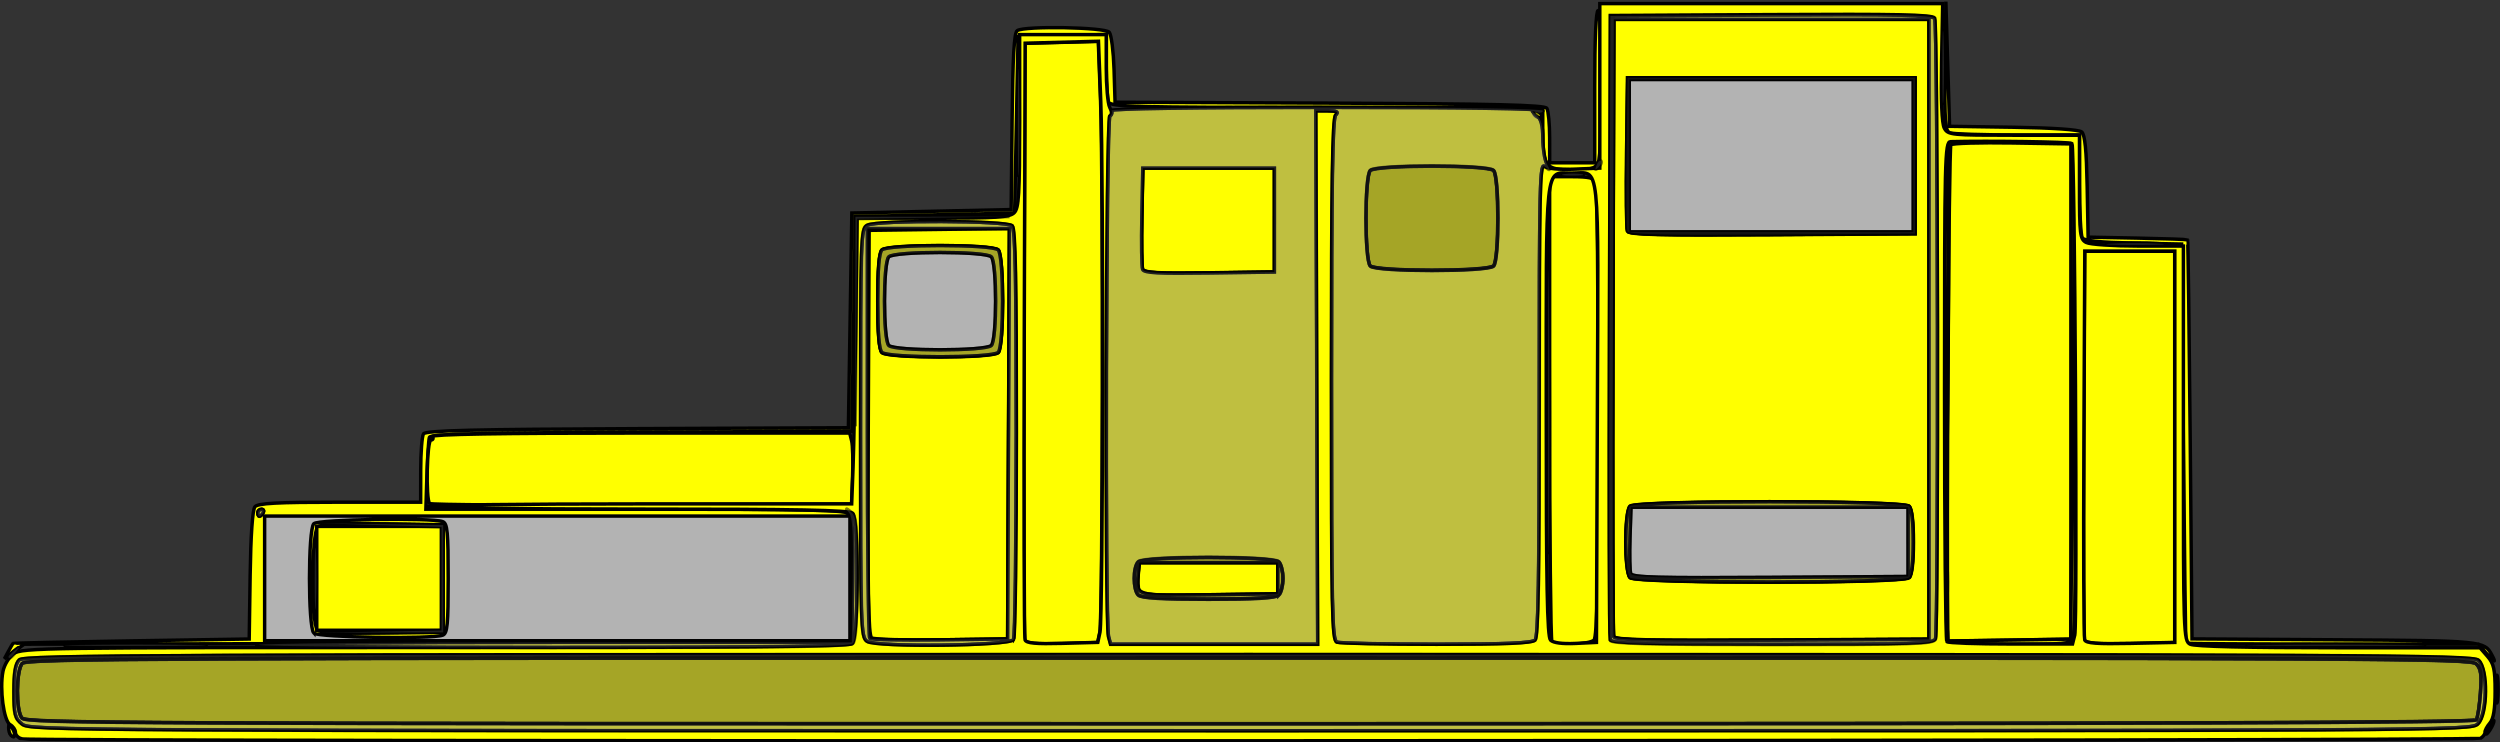
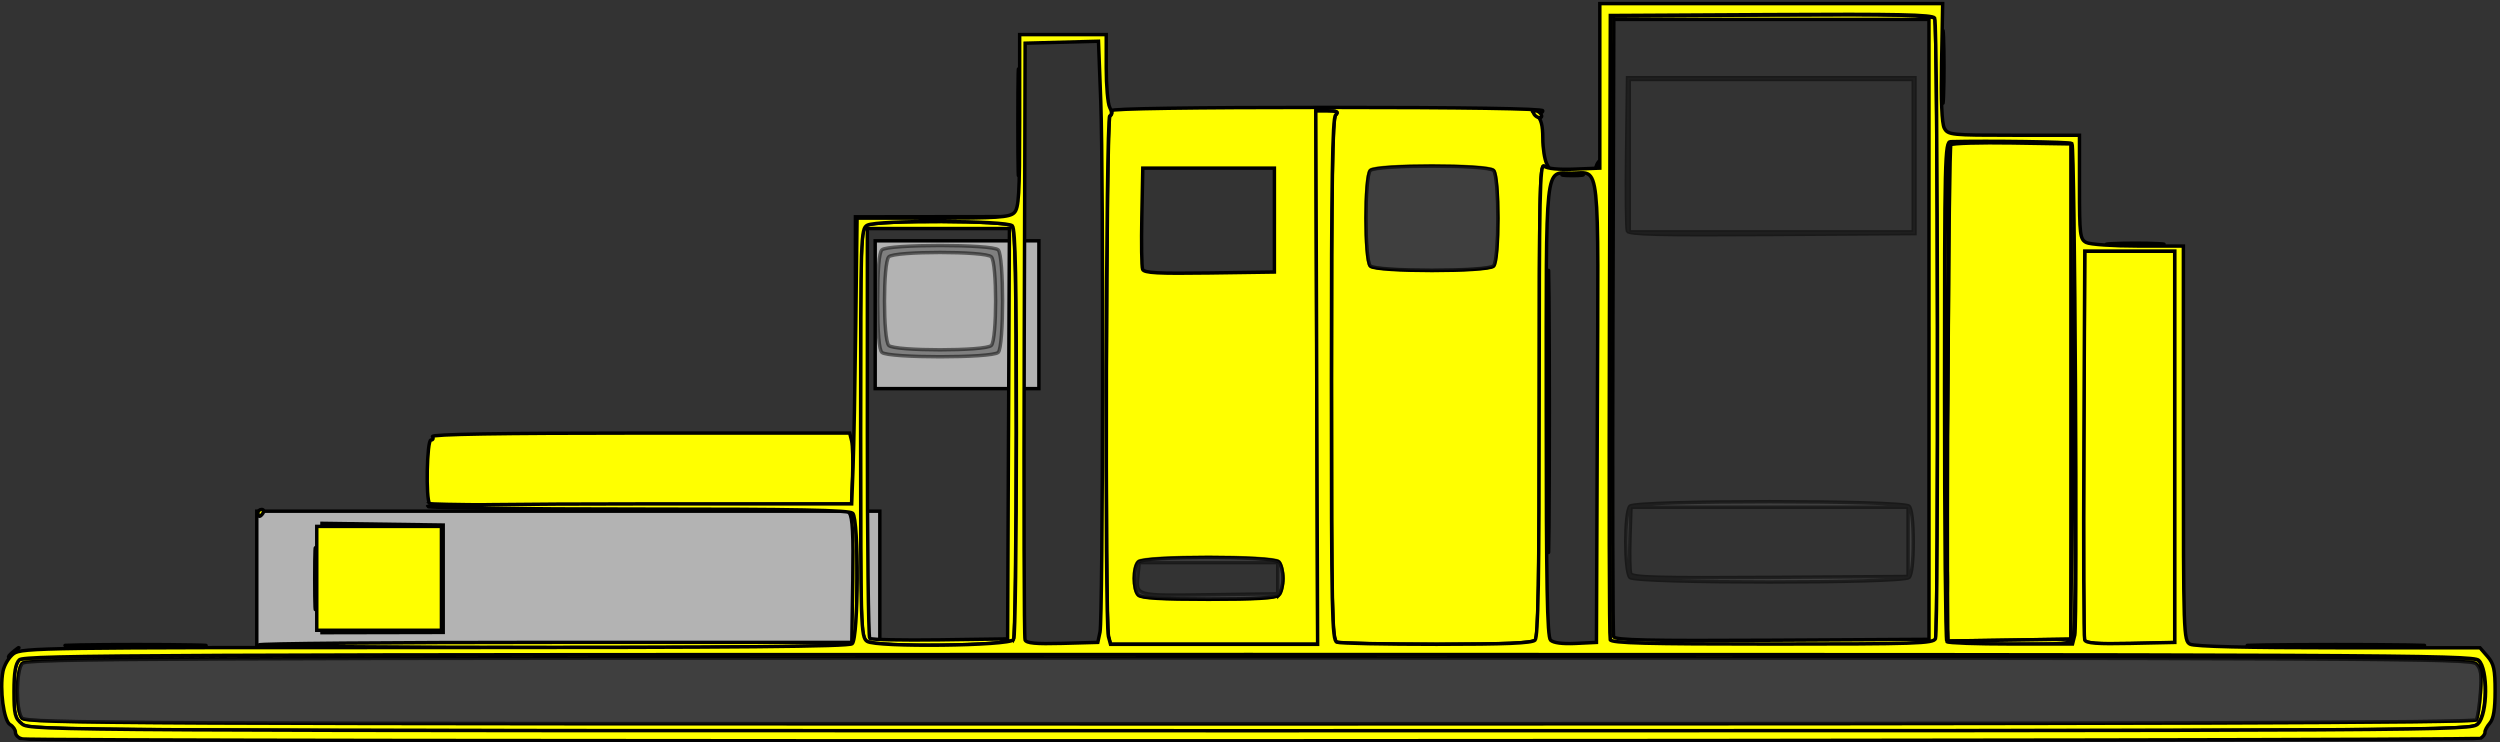
<svg xmlns="http://www.w3.org/2000/svg" version="1.1" width="721.849" height="214.364" id="svg3039">
  <rect width="100%" height="100%" fill="#333333" stroke="none" />
  <defs id="defs3043" />
  <g id="g3051" style="stroke:#000000">
    <path d="m74.14,147.6 179.9,0 0,40.71 -179.9,0   z " id="rect3071" style="fill:#b3b3b3;stroke:#000000" />
    <path d="m252.7,69.53 47.27,0 0,42.68 -47.27,0   z " id="rect3069" style="fill:#b3b3b3;stroke:#000000" />
-     <path d="m466,13.73 91.92,0 0,176 -91.92,0   z " id="rect3067" style="fill:#b3b3b3;stroke:#000000" />
-     <path d="m3.126,212.3   c-0.367,-0.367 -0.653,-1.379 -0.636,-2.25 0.025,-1.3 0.22,-1.257 1.092,0.242 1.077,1.852 0.765,3.228 -0.455,2.008   z m715.3,-2.333   c0.589,-1.1 1.295,-2 1.57,-2 0.275,0 0.018,0.9 -0.57,2 -0.589,1.1 -1.295,2 -1.57,2 -0.275,0 -0.018,-0.9 0.57,-2   z m2.32,-11   c0,-3.575 0.181,-5.037 0.403,-3.25 0.222,1.788 0.222,4.713 0,6.5 -0.222,1.788 -0.403,0.325 -0.403,-3.25   z m-2.994,-10.52 -2.174,-2.482 -42.08,0   c-23.14,0 -42.18,-0.113 -42.31,-0.25 -0.126,-0.138 -0.464,-26.12 -0.75,-57.75   l-0.52,-57.5 -13.96,-0.28   c-9.63,-0.193 -14.2,-0.658 -14.73,-1.5 -0.426,-0.671 -0.782,-7.633 -0.791,-15.47   l-0.015,-14.25 -17.92,0   c-9.855,0 -18.63,-0.273 -19.5,-0.607 -1.375,-0.528 -1.554,-3.044 -1.367,-19.25   l0.215,-18.64 0.535,18 0.535,18 18.43,0.273   c11.29,0.167 18.93,0.691 19.72,1.351 0.931,0.773 1.376,5.22 1.574,15.73   l0.276,14.65 14.25,0.278   c7.838,0.153 14.35,0.378 14.48,0.5 0.126,0.122 0.464,26.1 0.75,57.72   l0.52,57.5 41.41,0.261   c42.73,0.27 42.98,0.294 45.18,4.407 1.322,2.47 0.834,2.28 -1.764,-0.686   z M2.41,188.1   c0.616,-1.151 1.217,-2.19 1.335,-2.309 0.118,-0.119 15.51,-0.457 34.21,-0.75   l34,-0.533 0.273,-18.43   c0.171,-11.52 0.685,-18.92 1.372,-19.75 0.855,-1.03 6.294,-1.324 24.48,-1.324   l23.38,0 0.015,-9.25   c0.008,-5.088 0.37,-9.809 0.804,-10.49 0.611,-0.963 14.5,-1.3 61.73,-1.5   l60.95,-0.258 0.5,-31 0.5,-31 23,-0.5 23,-0.5 0.268,-25.45   c0.198,-18.83 0.588,-25.66 1.5,-26.23 2.201,-1.398 25.36,-0.971 26.57,0.491 0.595,0.717 1.213,5.555 1.372,10.75   l0.29,9.446 61.95,0.258   c48.03,0.2 62.12,0.537 62.73,1.5 0.434,0.683 0.796,4.505 0.804,8.492   l0.015,7.25 6.5,0 6.5,0 0,-22   c0,-14 0.364,-22 1,-22 1.375,0 1.342,41.49 -0.035,44.07 -0.859,1.604 -2.131,1.934 -7.465,1.934 -7.841,0 -8.5,-0.848 -8.5,-10.93   l0,-7.066 -62.39,0   c-55.97,0 -62.46,-0.163 -63,-1.582 -0.334,-0.87 -0.607,-5.608 -0.607,-10.53   l0,-8.948 -12.75,0.28 -12.75,0.28 -0.5,25.5 -0.5,25.5 -23,0.5 -23,0.5 -0.5,31 -0.5,31 -60.78,0.258   c-47.35,0.201 -60.88,0.532 -61.2,1.5 -0.228,0.683 -0.55,5.63 -0.716,10.99   l-0.301,9.751 60.63,0   c50.35,0 60.82,0.233 61.77,1.38 0.791,0.953 1.061,6.918 0.873,19.25   l-0.274,17.87 -119.5,0.24 -119.5,0.24 -2.844,2.103 -2.844,2.103 1.12,-2.093   z m243,-21.09 0,-18 -84.5,0 -84.5,0 0,18 0,18 84.5,0 84.5,0 0,-18   z m-154.8,15.8   c-1.675,-1.675 -1.675,-29.93 0,-31.6 1.266,-1.266 34.1,-1.789 37.22,-0.593 1.35,0.518 1.582,2.921 1.582,16.39 0,13.47 -0.232,15.87 -1.582,16.39 -3.118,1.196 -35.95,0.673 -37.22,-0.593   z m37.3,-15.8 0,-15.5 -17.37,-0.274   c-11.96,-0.189 -17.8,0.083 -18.75,0.872 -1.859,1.543 -2,27.88 -0.159,29.72 0.892,0.892 5.961,1.149 18.75,0.95   l17.53,-0.272 0,-15.5   z m-52,-19   c0.34,-0.55 0.141,-1 -0.441,-1 -0.583,0 -1.059,0.45 -1.059,1 0,0.55 0.198,1 0.441,1 0.242,0 0.719,-0.45 1.059,-1   z m220,36.79   c-0.27,-0.707 -0.374,-39.76 -0.232,-86.79   l0.258,-85.5 10.59,-0.282 10.59,-0.282 0.656,17.28   c0.825,21.75 0.647,149.2 -0.214,153.3   l-0.639,3 -10.26,0.285   c-7.649,0.213 -10.38,-0.042 -10.75,-1   z m152.2,0.548   c-0.367,-0.367 -0.667,-30.74 -0.667,-67.5   l0,-66.83 6.393,0   c4.907,0 6.534,0.368 7,1.582 0.334,0.87 0.607,30.7 0.607,66.3 0,49 -0.291,65.01 -1.2,65.92 -1.258,1.258 -10.98,1.685 -12.13,0.533   z " id="path3065" style="fill:#ffff00;stroke:#000000" />
    <path d="m562.4,182.3   c-0.395,-28.12 0.318,-140 0.896,-140.5 0.436,-0.436 8.409,-0.669 17.72,-0.518   l16.93,0.275 0,71.5 0,71.5 -17.75,0.273 -17.75,0.273 -0.039,-2.773   z " id="path3063" style="fill:#ffff00;stroke:#000000" />
    <path d="m561.8,184.6   c-0.304,-0.793 -0.342,-2.255 -0.085,-3.25 0.304,-1.174 0.509,-0.835 0.585,0.965   l0.116,2.773 17.75,-0.273 17.75,-0.273 0.512,-59.5 0.512,-59.5 0.238,58.67   c0.131,32.27 -0.035,59.38 -0.369,60.25 -0.522,1.361 -3.109,1.582 -18.53,1.582 -14.69,0 -18.02,-0.26 -18.48,-1.442   z m40.09,0.222   c-0.269,-0.704 -0.373,-26.26 -0.23,-56.78   l0.26,-55.5 13,0 13,0 0,56.5 0,56.5 -12.77,0.28   c-9.662,0.212 -12.89,-0.032 -13.26,-1   z m-40.1,-16.78   c0,-5.775 0.165,-8.137 0.367,-5.25 0.202,2.888 0.202,7.612 0,10.5 -0.202,2.888 -0.367,0.525 -0.367,-5.25   z m-0.141,-69.75   c-0.126,-31.49 0.109,-57.25 0.521,-57.25 0.681,0 0.671,41.03 -0.024,94 -0.148,11.28 -0.372,-5.263 -0.497,-36.75   z m-437.6,47.09   c-1.147,-1.147 -0.786,-18.34 0.385,-18.34 0.583,0 0.781,-0.45 0.441,-1 -0.409,-0.662 19.82,-1 59.92,-1   l60.54,0 0.566,2.253   c0.311,1.239 0.432,5.852 0.269,10.25   l-0.296,7.997 -60.58,0.258   c-33.32,0.142 -60.88,-0.046 -61.25,-0.417   z " id="path3061" style="fill:#ffff00;stroke:#000000" />
-     <path d="m251.7,184.2   c-0.992,-0.639 -1.204,-13.17 -1,-59.25   l0.258,-58.44 20.26,-0.271 20.26,-0.271 -0.258,59.27 -0.258,59.27 -19,0.247   c-10.45,0.136 -19.57,-0.118 -20.26,-0.564   z m36.56,-82.38   c1.669,-1.669 1.669,-27.93 0,-29.6 -1.68,-1.68 -31.92,-1.68 -33.6,0 -0.816,0.816 -1.2,5.556 -1.2,14.8 0,9.244 0.384,13.98 1.2,14.8 1.68,1.68 31.92,1.68 33.6,0   z m177.7,81.96   c-0.264,-0.693 -0.364,-41.09 -0.223,-89.76   l0.258,-88.5 45.5,0 45.5,0 0,89.5 0,89.5 -45.28,0.26   c-35.69,0.205 -45.38,-0.007 -45.76,-1   z m85.34,-16.96   c0.757,-0.757 1.2,-4.556 1.2,-10.3 0,-5.744 -0.443,-9.542 -1.2,-10.3 -1.723,-1.723 -78.88,-1.723 -80.6,0 -1.628,1.628 -1.628,18.97 0,20.6 1.723,1.723 78.88,1.723 80.6,0   z m1.7,-121.8 0,-22.5 -41.5,0 -41.5,0 -0.271,21.48   c-0.149,11.81 -0.049,22.05 0.223,22.76 0.393,1.025 8.869,1.233 41.77,1.025   l41.28,-0.261 0,-22.5   z M328.9,170.6   c-0.301,-0.784 -0.403,-2.931 -0.227,-4.771   l0.321,-3.345 20,0 20,0 0,4.5 0,4.5 -19.77,0.271   c-16.38,0.225 -19.87,0.026 -20.32,-1.155   z m1.041,-92.89   c-0.279,-0.726 -0.381,-7.599 -0.227,-15.27   l0.28,-13.95 19,0 19,0 0,15 0,15 -18.77,0.272   c-14.82,0.215 -18.88,-0.006 -19.28,-1.048   z " id="path3059" style="fill:#ffff00;stroke:#000000" />
-     <path d="m6.332,207.3   c-1.768,-2.13 -1.715,-13.63 0.072,-15.78 1.176,-1.417 35.01,-1.567 354.1,-1.567 330.1,0 352.9,0.109 354.5,1.692 1.363,1.363 1.599,2.99 1.215,8.364 -0.263,3.669 -0.793,7.183 -1.18,7.808 -0.522,0.845 -91.29,1.136 -354,1.136 -327.5,0 -353.4,-0.121 -354.7,-1.654   z m322.3,-35.55   c-1.552,-1.552 -1.552,-8.048 0,-9.6 1.693,-1.693 38.91,-1.693 40.6,0 0.66,0.66 1.2,2.82 1.2,4.8 0,1.98 -0.54,4.14 -1.2,4.8 -0.85,0.85 -6.778,1.2 -20.3,1.2 -13.52,0 -19.45,-0.35 -20.3,-1.2   z m40.3,-4.8 0,-4.5 -20,0 -20,0 -0.321,3.345   c-0.612,6.393 -1.197,6.224 20.55,5.926   l19.77,-0.271 0,-4.5   z m101.7,-0.2   c-1.628,-1.628 -1.628,-18.97 0,-20.6 1.723,-1.723 78.88,-1.723 80.6,0 0.757,0.757 1.2,4.556 1.2,10.3 0,5.744 -0.443,9.542 -1.2,10.3 -1.723,1.723 -78.88,1.723 -80.6,0   z m80.3,-10.3 0,-10 -40,0 -40,0 -0.291,8.921   c-0.16,4.906 -0.06,9.524 0.223,10.26 0.42,1.096 7.776,1.293 40.29,1.079   l39.78,-0.262 0,-10   z m-296.3,-54.7   c-0.816,-0.816 -1.2,-5.556 -1.2,-14.8 0,-9.244 0.384,-13.98 1.2,-14.8 1.68,-1.68 31.92,-1.68 33.6,0 1.669,1.669 1.669,27.93 0,29.6 -1.68,1.68 -31.92,1.68 -33.6,0   z m31.6,-2   c1.655,-1.655 1.655,-23.95 0,-25.6 -1.669,-1.669 -27.93,-1.669 -29.6,0 -1.655,1.655 -1.655,23.95 0,25.6 1.669,1.669 27.93,1.669 29.6,0   z m109.4,-23   c-1.663,-1.663 -1.663,-25.94 0,-27.6 1.684,-1.684 33.92,-1.684 35.6,0 1.663,1.663 1.663,25.94 0,27.6 -1.684,1.684 -33.92,1.684 -35.6,0   z m74.25,-10.06   c-0.271,-0.707 -0.372,-10.95 -0.223,-22.76   l0.271,-21.48 41.5,0 41.5,0 0,22.5 0,22.5 -41.28,0.261   c-32.9,0.208 -41.38,0 -41.77,-1.025   z m82.55,-21.74 0,-22 -41,0 -41,0 0,22 0,22 41,0 41,0 0,-22   z " id="path3057" style="fill:#ffff00;stroke:#000000" />
    <path d="m6.32,209.1   c-2.104,-1.704 -2.361,-2.733 -2.361,-9.464 0,-5.47 0.425,-7.978 1.541,-9.094 1.382,-1.382 37.95,-1.541 354.9,-1.536 327.4,0.005 353.5,0.127 355.2,1.66 2.76,2.498 2.639,15.54 -0.171,18.35 -1.992,1.992 -3.333,2 -354.4,2 -345.5,0 -352.4,-0.037 -354.7,-1.912   z m708.7,-1.225   c0.386,-0.625 0.917,-4.139 1.18,-7.808 0.385,-5.374 0.148,-7.001 -1.215,-8.364 -1.583,-1.583 -24.43,-1.692 -354.5,-1.692 -319.1,0 -352.9,0.15 -354.1,1.567 -1.787,2.154 -1.84,13.65 -0.072,15.78 1.272,1.533 27.24,1.654 354.7,1.654 262.7,0 353.5,-0.291 354,-1.136   z M2.459,189.6   c0,-0.208 0.787,-0.995 1.75,-1.75 1.586,-1.244 1.621,-1.208 0.378,0.378 -1.306,1.666 -2.128,2.195 -2.128,1.372   z m20.31,-3.371   c9.247,-0.165 24.1,-0.165 33,0 8.903,0.166 1.336,0.301 -16.81,0.3 -18.15,0 -25.43,-0.136 -16.19,-0.301   z m52.03,-0.017   c-0.635,-0.404 37.61,-0.735 85,-0.735   l86.15,0 0.274,-17.87   c0.204,-13.3 -0.052,-18.29 -1,-19.5 -1.134,-1.452 -1.082,-1.48 0.476,-0.258 1.549,1.215 1.75,3.404 1.75,19.05 0,12.42 -0.357,18.03 -1.2,18.88 -0.915,0.915 -21.3,1.196 -85.75,1.185 -46.5,-0.008 -85.07,-0.346 -85.7,-0.75   z m175.5,-1.041   c-1.781,-1.249 -1.862,-3.892 -1.862,-60.21 0,-57.22 0.056,-58.94 1.934,-59.94 2.852,-1.526 40.32,-1.379 41.87,0.165 0.906,0.906 1.196,15.53 1.185,59.75 -0.008,32.2 -0.361,59.09 -0.783,59.76 -1.156,1.82 -39.81,2.263 -42.34,0.486   z m40.9,-59.94 0.258,-59.25 -20.51,0 -20.51,0 0,58.83   c0,32.36 0.309,59.14 0.687,59.52 0.378,0.378 9.49,0.566 20.25,0.417   l19.56,-0.271 0.258,-59.25   z m362.5,61   c11.41,-0.16 30.09,-0.16 41.5,0 11.41,0.16 2.075,0.292 -20.75,0.292 -22.83,0 -32.16,-0.131 -20.75,-0.292   z M320.1,183.8   c-1.091,-4.069 -0.717,-149.6 0.386,-150.3 0.559,-0.345 0.757,-1.047 0.441,-1.559 -0.353,-0.571 23.63,-0.931 61.98,-0.931 39.69,0 62.56,0.354 62.56,0.969 0,0.533 -0.787,0.721 -1.75,0.418 -1.667,-0.524 -1.667,-0.482 0,0.892 1.258,1.036 1.75,2.906 1.75,6.647 0,2.863 0.524,6.188 1.164,7.39 1.052,1.975 1.004,2.052 -0.5,0.812 -1.549,-1.278 -1.664,3.354 -1.664,67.05 0,51.88 -0.29,68.71 -1.2,69.62 -0.875,0.875 -8.582,1.2 -28.42,1.2 -14.97,0 -27.93,-0.273 -28.8,-0.607 -1.423,-0.546 -1.582,-8.156 -1.582,-75.8 0,-57.15 0.288,-75.48 1.2,-76.39 0.933,-0.933 0.433,-1.2 -2.25,-1.2   l-3.45,0 0.262,77 0.262,77 -29.9,0 -29.9,0 -0.603,-2.25   z m49.17,-11.95   c0.66,-0.66 1.2,-2.82 1.2,-4.8 0,-1.98 -0.54,-4.14 -1.2,-4.8 -1.693,-1.693 -38.91,-1.693 -40.6,0 -1.552,1.552 -1.552,8.048 0,9.6 0.85,0.85 6.778,1.2 20.3,1.2 13.52,0 19.45,-0.35 20.3,-1.2   z m-1.3,-108.3 0,-15 -19,0 -19,0 -0.28,13.95   c-0.154,7.674 -0.051,14.55 0.227,15.27 0.4,1.043 4.456,1.263 19.28,1.048   l18.77,-0.272 0,-15   z m63.3,13.3   c1.663,-1.663 1.663,-25.94 0,-27.6 -1.684,-1.684 -33.92,-1.684 -35.6,0 -1.663,1.663 -1.663,25.94 0,27.6 1.684,1.684 33.92,1.684 35.6,0   z m33.66,108   c-0.262,-0.688 -0.36,-41.52 -0.219,-90.75   l0.258,-89.5 46.43,-0.26   c36.48,-0.204 46.61,0.01 47.23,1 0.922,1.452 1.14,176.8 0.224,179.2 -0.541,1.411 -5.621,1.582 -47.03,1.582 -36.22,0 -46.53,-0.275 -46.9,-1.25   z m92.04,-89.75 0,-89.5 -45.5,0 -45.5,0 -0.258,88.5   c-0.142,48.67 -0.042,89.07 0.223,89.76 0.379,0.993 10.07,1.205 45.76,1   l45.28,-0.26 0,-89.5   z m-110,23.5   c0,-36.3 0.125,-51 0.278,-32.68 0.153,18.33 0.152,48.03 0,66 -0.153,17.97 -0.278,2.977 -0.278,-33.32   z m-337,63.76 17.5,-0.309 0,-14.95 0,-14.95 -17.5,-0.523 -17.5,-0.523 17.75,0.25 17.75,0.25 0,15.5 0,15.5 -17.75,0.036 -17.75,0.036 17.5,-0.309   z m-19.1,-15.26   c0,-7.975 0.155,-11.24 0.345,-7.25 0.19,3.987 0.19,10.51 0,14.5 -0.19,3.987 -0.345,0.725 -0.345,-7.25   z m-16.4,-19   c0,-0.55 0.476,-1 1.059,-1 0.583,0 0.781,0.45 0.441,1 -0.34,0.55 -0.817,1 -1.059,1 -0.242,0 -0.441,-0.45 -0.441,-1   z m172.5,-55.25 0.022,-30.25 22.25,-0.029 22.25,-0.029 -21.99,0.298 -21.99,0.298 -0.287,29.98 -0.287,29.98 0.022,-30.25   z m362.8,-22.49   c3.712,-0.192 9.787,-0.192 13.5,0 3.712,0.192 0.675,0.35 -6.75,0.35 -7.425,0 -10.46,-0.157 -6.75,-0.35   z M293.9,35.5   c0,-13.75 0.14,-19.51 0.313,-12.81 0.173,6.705 0.173,17.96 0,25 -0.172,7.045 -0.313,1.558 -0.314,-12.19   z m157.8,14.78   c1.52,-0.23 3.77,-0.224 5,0.014 1.23,0.237 -0.014,0.425 -2.764,0.418 -2.75,-0.008 -3.756,-0.202 -2.236,-0.432   z m9.301,-2.576   c0.376,-0.986 0.935,-1.541 1.243,-1.233 0.308,0.308 0,1.115 -0.683,1.793 -0.988,0.98 -1.102,0.865 -0.56,-0.56   z m99.84,-28.21   c0,-9.35 0.149,-13.31 0.334,-8.799 0.185,4.51 0.186,12.16 0.002,17 -0.184,4.84 -0.335,1.149 -0.336,-8.201   z " id="path3055" style="fill:#ffff00;stroke:#000000" />
    <path d="m6.209,213.3   c-0.963,-0.252 -1.75,-1.077 -1.75,-1.834 0,-0.757 -0.699,-1.768 -1.554,-2.246 -1.819,-1.018 -3.051,-10.28 -2.045,-15.38 0.363,-1.842 1.758,-4.147 3.099,-5.122 2.303,-1.675 9.064,-1.772 121.6,-1.747 86.88,0.02 119.5,-0.278 120.5,-1.099 1.835,-1.523 1.977,-35.86 0.156,-37.68 -0.907,-0.907 -16.04,-1.2 -62,-1.2 -33.44,0 -60.8,-0.338 -60.8,-0.75 0,-0.412 27.56,-0.75 61.25,-0.75   l61.25,0 0.4,-10.5   c0.22,-5.775 0.571,-24.34 0.778,-41.25   l0.378,-30.75 21.9,0   c18.58,0 22.14,-0.238 23.47,-1.571 1.345,-1.345 1.571,-5.171 1.571,-26.5   l0,-24.93 12.5,0 12.5,0 0,9.566   c0,5.261 0.451,10.41 1.003,11.44 0.67,1.252 0.67,2.079 0,2.493 -1.09,0.674 -1.451,146.2 -0.372,150.3   l0.603,2.25 29.9,0 29.9,0 -0.262,-77 -0.262,-77 3.45,0   c2.683,0 3.183,0.267 2.25,1.2 -0.912,0.912 -1.2,19.24 -1.2,76.39 0,67.64 0.159,75.25 1.582,75.8 0.87,0.334 13.83,0.607 28.8,0.607 19.84,0 27.54,-0.326 28.42,-1.2 0.91,-0.91 1.2,-17.74 1.2,-69.62 0,-58.71 0.2,-68.26 1.407,-67.25 0.873,0.724 4.198,1.056 8.75,0.872   l7.343,-0.296 0,-23.75 0,-23.75 49.5,0 49.5,0 -0.315,16.95   c-0.205,11.01 0.07,17.67 0.785,19 1.051,1.964 1.952,2.056 20.07,2.056   l18.96,0 0,14.96   c0,13.77 0.154,15.05 1.934,16 1.064,0.569 7.814,1.035 15,1.035   l13.07,0 0,56.96   c0,55.3 0.057,57 1.934,58 1.243,0.665 16.55,1.035 42.82,1.035   l40.89,0 2.18,2.508   c1.823,2.096 2.18,3.735 2.18,9.989 0,5.223 -0.455,8.013 -1.508,9.242 -0.83,0.969 -1.466,2.161 -1.415,2.65 0.051,0.488 -0.507,1.269 -1.242,1.735 -1.346,0.853 -706.8,1.039 -710.1,0.188   z m709.3,-4.311   c2.81,-2.81 2.931,-15.85 0.171,-18.35 -1.695,-1.534 -27.77,-1.656 -355.2,-1.66 -317,-0.005 -353.5,0.154 -354.9,1.536 -1.116,1.116 -1.541,3.624 -1.541,9.094 0,6.731 0.257,7.761 2.361,9.464 2.314,1.874 9.28,1.912 354.7,1.912 351.1,0 352.4,-0.008 354.4,-2   z M292.7,184.7   c0.422,-0.664 0.774,-27.56 0.783,-59.76 0.012,-44.22 -0.278,-58.84 -1.185,-59.75 -1.544,-1.544 -39.01,-1.691 -41.87,-0.165 -1.879,1.005 -1.934,2.726 -1.934,59.94 0,56.32 0.082,58.97 1.862,60.21 2.533,1.777 41.18,1.334 42.34,-0.486   z m24.92,-2.208   c0.861,-4.04 1.04,-131.5 0.214,-153.3   l-0.656,-17.28 -10.59,0.282 -10.59,0.282 -0.258,85.5   c-0.142,47.02 -0.037,86.08 0.232,86.79 0.365,0.958 3.102,1.213 10.75,1   l10.26,-0.285 0.639,-3   z m143.6,-63.5   c0.292,-74.79 0.912,-69 -7.38,-69 -7.898,0 -7.38,-4.795 -7.38,68.37 0,50.61 0.278,65.51 1.241,66.47 0.787,0.787 3.438,1.135 7.25,0.95   l6.009,-0.291 0.26,-66.5   z m97.63,65.42   c0.917,-2.389 0.698,-177.7 -0.224,-179.2 -0.628,-0.99 -10.75,-1.204 -47.23,-1   l-46.43,0.26 -0.258,89.5   c-0.142,49.23 -0.043,90.06 0.219,90.75 0.372,0.975 10.68,1.25 46.9,1.25 41.41,0 46.49,-0.171 47.03,-1.582   z m40.22,-0.993   c0.799,-3.183 0.015,-141.1 -0.806,-142 -0.458,-0.458 -24.24,-0.808 -35.05,-0.516 -1.65,0.045 -1.75,4.153 -1.75,71.88 0,39.51 0.3,72.13 0.667,72.5 0.367,0.367 8.683,0.667 18.48,0.667   l17.81,0 0.646,-2.575   z m28.89,-54.43 0,-56.5 -13,0 -13,0 -0.26,55.5   c-0.143,30.52 -0.039,56.08 0.23,56.78 0.371,0.968 3.598,1.212 13.26,1   l12.77,-0.28 0,-56.5   z m-536.5,38 0,-15 18,0 18,0 0,15 0,15 -18,0 -18,0 0,-15   z m351.5,-134   c-0.34,-0.55 -0.168,-1 0.382,-1 0.55,0 1.278,0.45 1.618,1 0.34,0.55 0.168,1 -0.382,1 -0.55,0 -1.278,-0.45 -1.618,-1   z " id="path3053" style="fill:#ffff00;stroke:#000000" />
-     <path d="m6.32,209.1   c-2.104,-1.704 -2.361,-2.733 -2.361,-9.464 0,-5.47 0.425,-7.978 1.541,-9.094 1.382,-1.382 37.95,-1.541 354.9,-1.536 327.4,0.005 353.5,0.127 355.2,1.66 2.76,2.498 2.639,15.54 -0.171,18.35 -1.992,1.992 -3.333,2 -354.4,2 -345.5,0 -352.4,-0.037 -354.7,-1.912   z m708.7,-1.225   c0.386,-0.625 0.917,-4.139 1.18,-7.808 0.385,-5.374 0.148,-7.001 -1.215,-8.364 -1.583,-1.583 -24.43,-1.692 -354.5,-1.692 -319.1,0 -352.9,0.15 -354.1,1.567 -1.787,2.154 -1.84,13.65 -0.072,15.78 1.272,1.533 27.24,1.654 354.7,1.654 262.7,0 353.5,-0.291 354,-1.136   z M2.459,189.6   c0,-0.208 0.787,-0.995 1.75,-1.75 1.586,-1.244 1.621,-1.208 0.378,0.378 -1.306,1.666 -2.128,2.195 -2.128,1.372   z m20.31,-3.371   c9.247,-0.165 24.1,-0.165 33,0 8.903,0.166 1.336,0.301 -16.81,0.3 -18.15,0 -25.43,-0.136 -16.19,-0.301   z m52.03,-0.017   c-0.635,-0.404 37.61,-0.735 85,-0.735   l86.15,0 0.274,-17.87   c0.204,-13.3 -0.052,-18.29 -1,-19.5 -1.134,-1.452 -1.082,-1.48 0.476,-0.258 1.549,1.215 1.75,3.404 1.75,19.05 0,12.42 -0.357,18.03 -1.2,18.88 -0.915,0.915 -21.3,1.196 -85.75,1.185 -46.5,-0.008 -85.07,-0.346 -85.7,-0.75   z m175.5,-1.041   c-1.781,-1.249 -1.862,-3.892 -1.862,-60.21 0,-57.22 0.056,-58.94 1.934,-59.94 2.852,-1.526 40.32,-1.379 41.87,0.165 0.906,0.906 1.196,15.53 1.185,59.75 -0.008,32.2 -0.361,59.09 -0.783,59.76 -1.156,1.82 -39.81,2.263 -42.34,0.486   z m40.9,-59.94 0.258,-59.25 -20.51,0 -20.51,0 0,58.83   c0,32.36 0.309,59.14 0.687,59.52 0.378,0.378 9.49,0.566 20.25,0.417   l19.56,-0.271 0.258,-59.25   z m362.5,61   c11.41,-0.16 30.09,-0.16 41.5,0 11.41,0.16 2.075,0.292 -20.75,0.292 -22.83,0 -32.16,-0.131 -20.75,-0.292   z M320.1,183.8   c-1.091,-4.069 -0.717,-149.6 0.386,-150.3 0.559,-0.345 0.757,-1.047 0.441,-1.559 -0.353,-0.571 23.63,-0.931 61.98,-0.931 39.69,0 62.56,0.354 62.56,0.969 0,0.533 -0.787,0.721 -1.75,0.418 -1.667,-0.524 -1.667,-0.482 0,0.892 1.258,1.036 1.75,2.906 1.75,6.647 0,2.863 0.524,6.188 1.164,7.39 1.052,1.975 1.004,2.052 -0.5,0.812 -1.549,-1.278 -1.664,3.354 -1.664,67.05 0,51.88 -0.29,68.71 -1.2,69.62 -0.875,0.875 -8.582,1.2 -28.42,1.2 -14.97,0 -27.93,-0.273 -28.8,-0.607 -1.423,-0.546 -1.582,-8.156 -1.582,-75.8 0,-57.15 0.288,-75.48 1.2,-76.39 0.933,-0.933 0.433,-1.2 -2.25,-1.2   l-3.45,0 0.262,77 0.262,77 -29.9,0 -29.9,0 -0.603,-2.25   z m49.17,-11.95   c0.66,-0.66 1.2,-2.82 1.2,-4.8 0,-1.98 -0.54,-4.14 -1.2,-4.8 -1.693,-1.693 -38.91,-1.693 -40.6,0 -1.552,1.552 -1.552,8.048 0,9.6 0.85,0.85 6.778,1.2 20.3,1.2 13.52,0 19.45,-0.35 20.3,-1.2   z m-1.3,-108.3 0,-15 -19,0 -19,0 -0.28,13.95   c-0.154,7.674 -0.051,14.55 0.227,15.27 0.4,1.043 4.456,1.263 19.28,1.048   l18.77,-0.272 0,-15   z m63.3,13.3   c1.663,-1.663 1.663,-25.94 0,-27.6 -1.684,-1.684 -33.92,-1.684 -35.6,0 -1.663,1.663 -1.663,25.94 0,27.6 1.684,1.684 33.92,1.684 35.6,0   z m33.66,108   c-0.262,-0.688 -0.36,-41.52 -0.219,-90.75   l0.258,-89.5 46.43,-0.26   c36.48,-0.204 46.61,0.01 47.23,1 0.922,1.452 1.14,176.8 0.224,179.2 -0.541,1.411 -5.621,1.582 -47.03,1.582 -36.22,0 -46.53,-0.275 -46.9,-1.25   z m92.04,-89.75 0,-89.5 -45.5,0 -45.5,0 -0.258,88.5   c-0.142,48.67 -0.042,89.07 0.223,89.76 0.379,0.993 10.07,1.205 45.76,1   l45.28,-0.26 0,-89.5   z m-110,23.5   c0,-36.3 0.125,-51 0.278,-32.68 0.153,18.33 0.152,48.03 0,66 -0.153,17.97 -0.278,2.977 -0.278,-33.32   z m-337,63.76 17.5,-0.309 0,-14.95 0,-14.95 -17.5,-0.523 -17.5,-0.523 17.75,0.25 17.75,0.25 0,15.5 0,15.5 -17.75,0.036 -17.75,0.036 17.5,-0.309   z m-19.1,-15.26   c0,-7.975 0.155,-11.24 0.345,-7.25 0.19,3.987 0.19,10.51 0,14.5 -0.19,3.987 -0.345,0.725 -0.345,-7.25   z m-16.4,-19   c0,-0.55 0.476,-1 1.059,-1 0.583,0 0.781,0.45 0.441,1 -0.34,0.55 -0.817,1 -1.059,1 -0.242,0 -0.441,-0.45 -0.441,-1   z m172.5,-55.25 0.022,-30.25 22.25,-0.029 22.25,-0.029 -21.99,0.298 -21.99,0.298 -0.287,29.98 -0.287,29.98 0.022,-30.25   z m362.8,-22.49   c3.712,-0.192 9.787,-0.192 13.5,0 3.712,0.192 0.675,0.35 -6.75,0.35 -7.425,0 -10.46,-0.157 -6.75,-0.35   z M293.9,35.5   c0,-13.75 0.14,-19.51 0.313,-12.81 0.173,6.705 0.173,17.96 0,25 -0.172,7.045 -0.313,1.558 -0.314,-12.19   z m157.8,14.78   c1.52,-0.23 3.77,-0.224 5,0.014 1.23,0.237 -0.014,0.425 -2.764,0.418 -2.75,-0.008 -3.756,-0.202 -2.236,-0.432   z m9.301,-2.576   c0.376,-0.986 0.935,-1.541 1.243,-1.233 0.308,0.308 0,1.115 -0.683,1.793 -0.988,0.98 -1.102,0.865 -0.56,-0.56   z m99.84,-28.21   c0,-9.35 0.149,-13.31 0.334,-8.799 0.185,4.51 0.186,12.16 0.002,17 -0.184,4.84 -0.335,1.149 -0.336,-8.201   z " id="path3073" style="opacity:0.5;fill:#808080" />
    <path d="m6.332,207.3   c-1.768,-2.13 -1.715,-13.63 0.072,-15.78 1.176,-1.417 35.01,-1.567 354.1,-1.567 330.1,0 352.9,0.109 354.5,1.692 1.363,1.363 1.599,2.99 1.215,8.364 -0.263,3.669 -0.793,7.183 -1.18,7.808 -0.522,0.845 -91.29,1.136 -354,1.136 -327.5,0 -353.4,-0.121 -354.7,-1.654   z m322.3,-35.55   c-1.552,-1.552 -1.552,-8.048 0,-9.6 1.693,-1.693 38.91,-1.693 40.6,0 0.66,0.66 1.2,2.82 1.2,4.8 0,1.98 -0.54,4.14 -1.2,4.8 -0.85,0.85 -6.778,1.2 -20.3,1.2 -13.52,0 -19.45,-0.35 -20.3,-1.2   z m40.3,-4.8 0,-4.5 -20,0 -20,0 -0.321,3.345   c-0.612,6.393 -1.197,6.224 20.55,5.926   l19.77,-0.271 0,-4.5   z m101.7,-0.2   c-1.628,-1.628 -1.628,-18.97 0,-20.6 1.723,-1.723 78.88,-1.723 80.6,0 0.757,0.757 1.2,4.556 1.2,10.3 0,5.744 -0.443,9.542 -1.2,10.3 -1.723,1.723 -78.88,1.723 -80.6,0   z m80.3,-10.3 0,-10 -40,0 -40,0 -0.291,8.921   c-0.16,4.906 -0.06,9.524 0.223,10.26 0.42,1.096 7.776,1.293 40.29,1.079   l39.78,-0.262 0,-10   z m-296.3,-54.7   c-0.816,-0.816 -1.2,-5.556 -1.2,-14.8 0,-9.244 0.384,-13.98 1.2,-14.8 1.68,-1.68 31.92,-1.68 33.6,0 1.669,1.669 1.669,27.93 0,29.6 -1.68,1.68 -31.92,1.68 -33.6,0   z m31.6,-2   c1.655,-1.655 1.655,-23.95 0,-25.6 -1.669,-1.669 -27.93,-1.669 -29.6,0 -1.655,1.655 -1.655,23.95 0,25.6 1.669,1.669 27.93,1.669 29.6,0   z m109.4,-23   c-1.663,-1.663 -1.663,-25.94 0,-27.6 1.684,-1.684 33.92,-1.684 35.6,0 1.663,1.663 1.663,25.94 0,27.6 -1.684,1.684 -33.92,1.684 -35.6,0   z m74.25,-10.06   c-0.271,-0.707 -0.372,-10.95 -0.223,-22.76   l0.271,-21.48 41.5,0 41.5,0 0,22.5 0,22.5 -41.28,0.261   c-32.9,0.208 -41.38,0 -41.77,-1.025   z m82.55,-21.74 0,-22 -41,0 -41,0 0,22 0,22 41,0 41,0 0,-22   z " id="path3075" style="opacity:0.5;fill:#4d4d4d" />
  </g>
</svg>